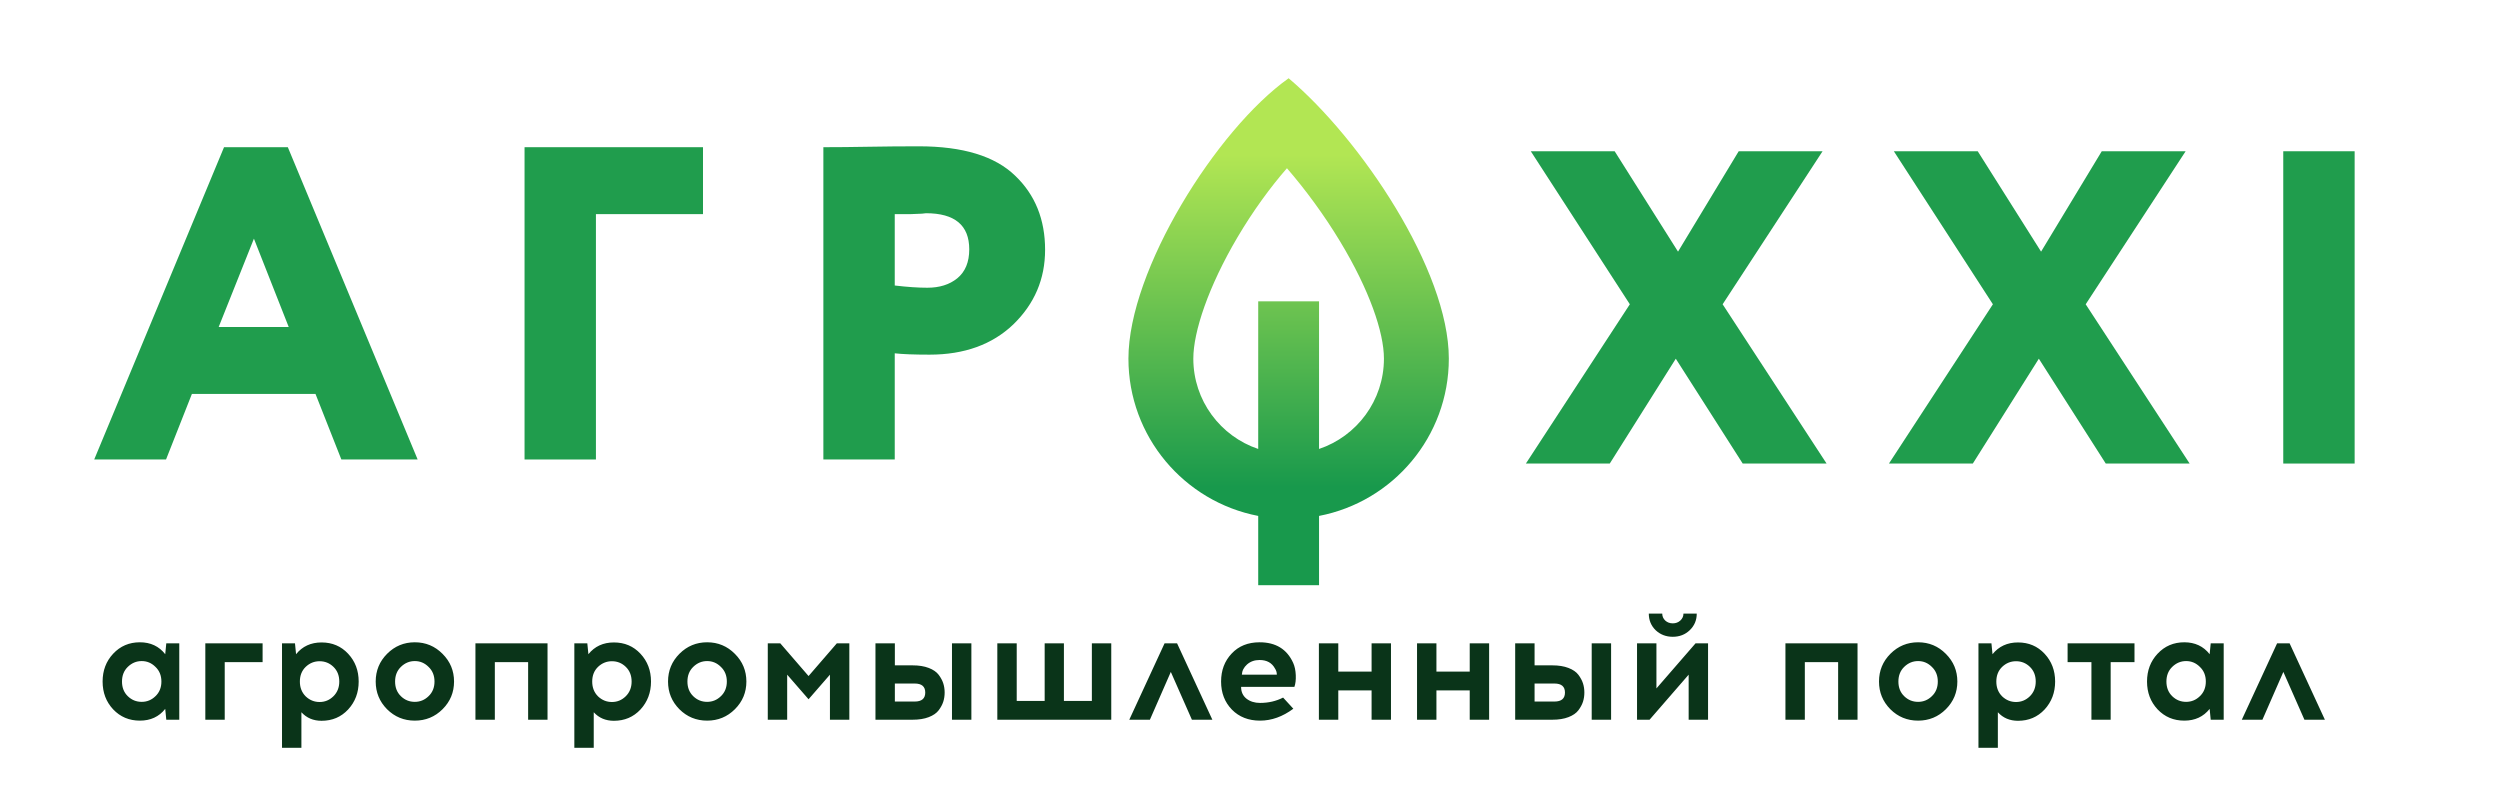
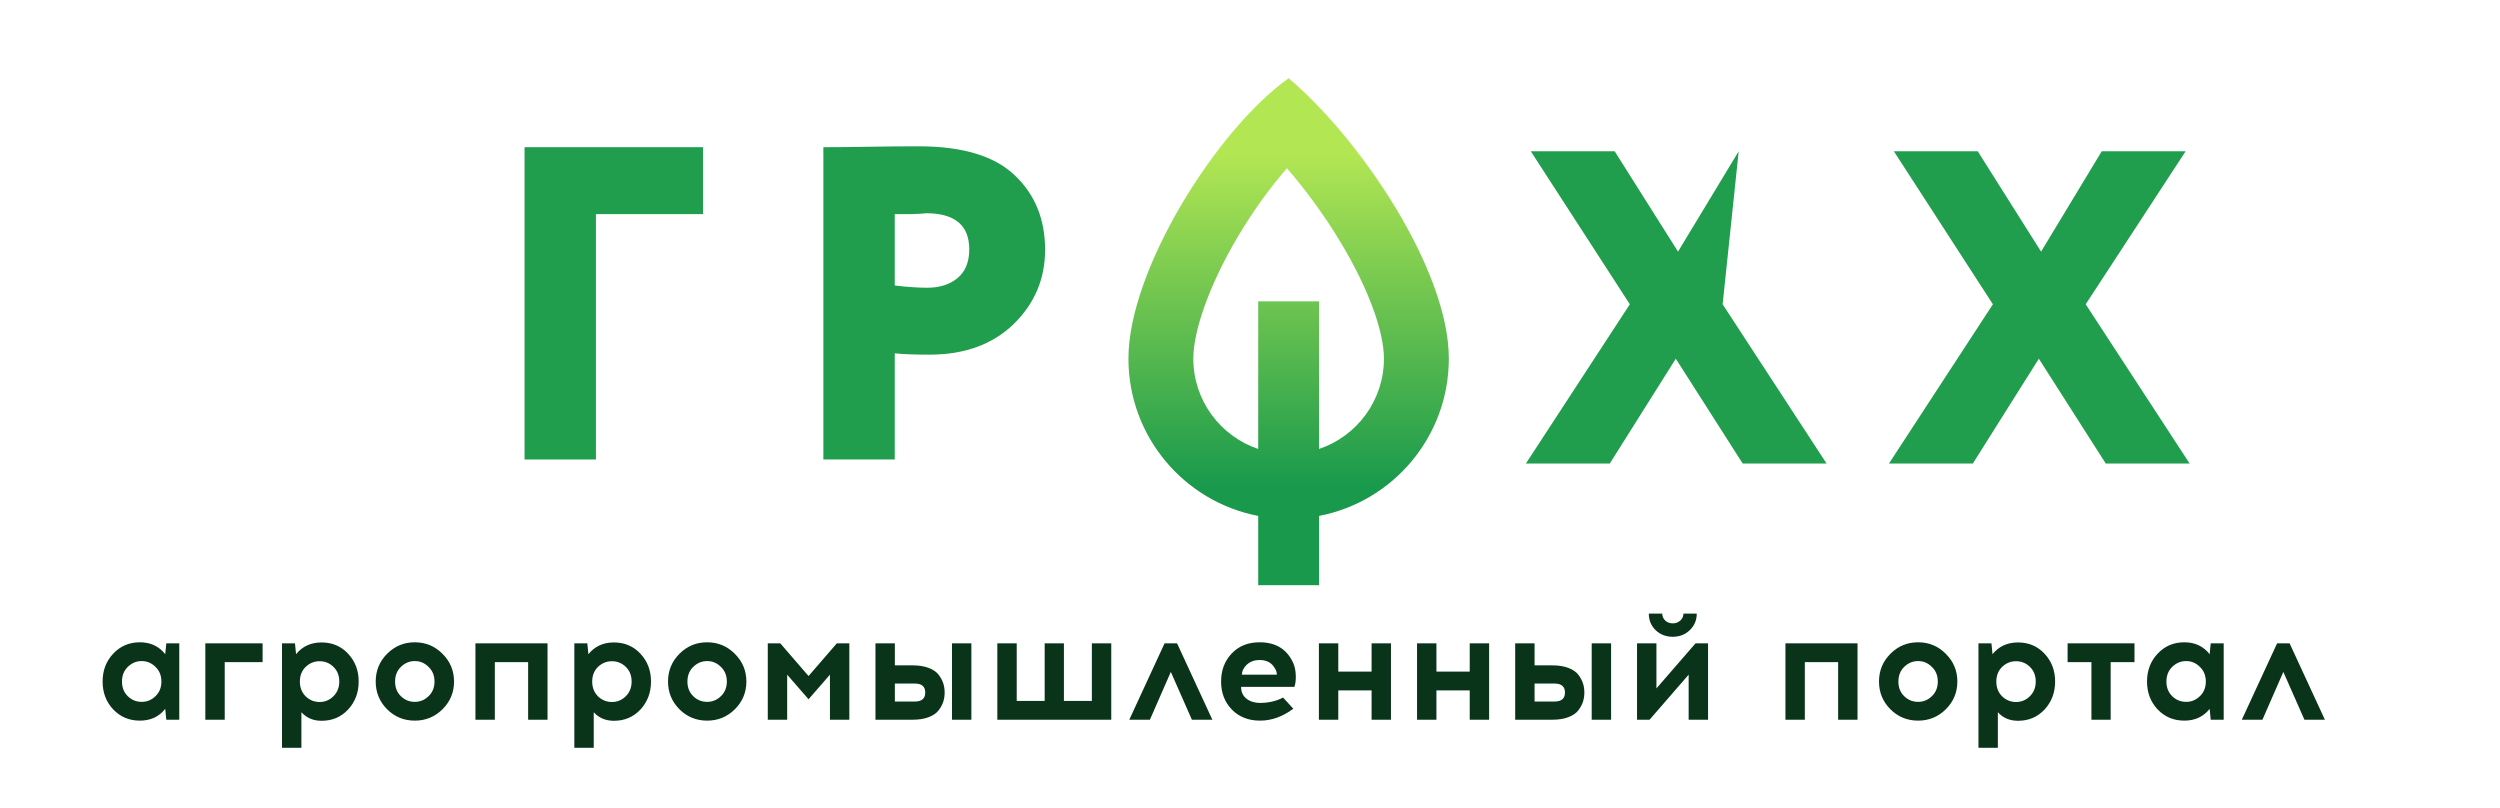
<svg xmlns="http://www.w3.org/2000/svg" width="869" height="281" viewBox="0 0 869 281" fill="none">
-   <path d="M57.713 159.719H32.746L77.873 51.166H100.048L145.175 159.719H118.657L109.663 136.923H66.707L57.713 159.719ZM100.359 113.662L88.263 82.957L76.012 113.662H100.359Z" fill="#209D4D" />
  <path d="M207.144 159.719H182.332V51.166H244.362V74.428H207.144V159.719Z" fill="#209D4D" />
  <path d="M311.014 122.811V159.719H286.203V51.167C290.958 51.167 296.179 51.115 301.865 51.012C307.655 50.908 313.496 50.857 319.388 50.857C334.69 50.857 345.854 54.268 352.885 61.092C359.812 67.708 363.275 76.289 363.275 86.834C363.275 96.966 359.605 105.598 352.264 112.731C344.924 119.761 335.206 123.277 323.111 123.277C317.735 123.277 313.702 123.121 311.014 122.811ZM321.87 74.118C321.766 74.118 321.301 74.169 320.474 74.273C319.648 74.273 318.354 74.325 316.597 74.428C314.84 74.428 312.978 74.428 311.014 74.428V99.24C315.356 99.757 319.129 100.015 322.334 100.015C326.574 100.015 330.037 98.93 332.725 96.759C335.516 94.484 336.912 91.124 336.912 86.679C336.912 78.305 331.897 74.118 321.87 74.118Z" fill="#209D4D" />
-   <path d="M604.37 52.577H633.523L598.786 105.767L634.919 161.129H605.766L582.504 124.686L559.553 161.129H530.398L566.531 105.767L532.104 52.577H561.259L583.279 87.469L604.37 52.577Z" fill="#209D4D" />
+   <path d="M604.37 52.577L598.786 105.767L634.919 161.129H605.766L582.504 124.686L559.553 161.129H530.398L566.531 105.767L532.104 52.577H561.259L583.279 87.469L604.37 52.577Z" fill="#209D4D" />
  <path d="M730.569 52.577H759.722L724.986 105.767L761.118 161.129H731.963L708.703 124.686L685.753 161.129H656.598L692.73 105.767L658.304 52.577H687.459L709.478 87.469L730.569 52.577Z" fill="#209D4D" />
-   <path d="M818.472 161.129H793.66V52.577H818.472V161.129Z" fill="#209D4D" />
  <path fill-rule="evenodd" clip-rule="evenodd" d="M437.354 179.334C411.657 174.395 392.242 151.79 392.242 124.651C392.242 93.896 422.869 45.02 447.928 27.2C472.986 48.361 503.613 93.896 503.613 124.651C503.613 151.79 484.198 174.395 458.501 179.334V203.422H437.354V179.334ZM437.354 156.057V104.738H458.501V156.057C471.613 151.645 481.057 139.25 481.057 124.651C481.057 115.495 475.977 100.748 465.856 83.985C460.257 74.708 453.789 65.927 447.342 58.48C441.525 65.137 435.508 73.393 430.116 82.535C420.027 99.637 414.798 115.316 414.798 124.651C414.798 139.25 424.243 151.645 437.354 156.057Z" fill="url(#paint0_linear_1402_39)" />
  <path d="M62.315 250.176H57.802L57.431 246.407C55.272 249.132 52.334 250.494 48.618 250.494C44.902 250.494 41.805 249.185 39.327 246.566C36.885 243.947 35.664 240.726 35.664 236.904C35.664 233.081 36.885 229.86 39.327 227.241C41.805 224.587 44.902 223.26 48.618 223.26C52.334 223.26 55.272 224.64 57.431 227.401L57.802 223.631H62.315V250.176ZM49.255 243.965C51.095 243.965 52.688 243.31 54.033 242C55.413 240.691 56.103 238.992 56.103 236.904C56.103 234.815 55.413 233.117 54.033 231.807C52.688 230.462 51.095 229.79 49.255 229.79C47.414 229.79 45.804 230.462 44.424 231.807C43.079 233.117 42.406 234.815 42.406 236.904C42.406 238.992 43.079 240.691 44.424 242C45.769 243.31 47.379 243.965 49.255 243.965ZM78.113 230.161V250.176H71.371V223.631H91.279V230.161H78.113ZM102.91 227.401C105.104 224.675 108.059 223.313 111.776 223.313C115.492 223.313 118.571 224.622 121.013 227.241C123.455 229.86 124.676 233.081 124.676 236.904C124.676 240.726 123.455 243.965 121.013 246.619C118.571 249.238 115.492 250.548 111.776 250.548C108.909 250.548 106.573 249.557 104.768 247.575V259.944H98.026V223.631H102.538L102.91 227.401ZM111.086 229.843C109.245 229.843 107.635 230.497 106.254 231.807C104.909 233.117 104.237 234.815 104.237 236.904C104.237 238.992 104.909 240.708 106.254 242.053C107.635 243.363 109.245 244.018 111.086 244.018C112.926 244.018 114.519 243.363 115.864 242.053C117.244 240.708 117.934 238.992 117.934 236.904C117.934 234.815 117.262 233.117 115.917 231.807C114.572 230.497 112.961 229.843 111.086 229.843ZM144.183 223.26C147.971 223.26 151.191 224.605 153.846 227.294C156.5 229.949 157.827 233.152 157.827 236.904C157.827 240.655 156.5 243.858 153.846 246.513C151.191 249.167 147.971 250.494 144.183 250.494C140.396 250.494 137.176 249.167 134.521 246.513C131.902 243.858 130.593 240.655 130.593 236.904C130.593 233.117 131.92 229.896 134.574 227.241C137.229 224.587 140.432 223.26 144.183 223.26ZM148.962 231.807C147.617 230.462 146.024 229.79 144.183 229.79C142.343 229.79 140.733 230.462 139.352 231.807C138.007 233.117 137.335 234.815 137.335 236.904C137.335 238.992 138.007 240.691 139.352 242C140.697 243.31 142.308 243.965 144.183 243.965C146.024 243.965 147.617 243.31 148.962 242C150.342 240.691 151.032 238.992 151.032 236.904C151.032 234.815 150.342 233.117 148.962 231.807ZM190.321 250.176H183.578V230.161H172.005V250.176H165.262V223.631H190.321V250.176ZM204.526 227.401C206.72 224.675 209.675 223.313 213.392 223.313C217.108 223.313 220.187 224.622 222.629 227.241C225.071 229.86 226.292 233.081 226.292 236.904C226.292 240.726 225.071 243.965 222.629 246.619C220.187 249.238 217.108 250.548 213.392 250.548C210.525 250.548 208.189 249.557 206.384 247.575V259.944H199.641V223.631H204.154L204.526 227.401ZM212.701 229.843C210.861 229.843 209.251 230.497 207.87 231.807C206.525 233.117 205.853 234.815 205.853 236.904C205.853 238.992 206.525 240.708 207.87 242.053C209.251 243.363 210.861 244.018 212.701 244.018C214.542 244.018 216.135 243.363 217.479 242.053C218.86 240.708 219.55 238.992 219.55 236.904C219.55 234.815 218.877 233.117 217.533 231.807C216.188 230.497 214.577 229.843 212.701 229.843ZM245.799 223.26C249.586 223.26 252.807 224.605 255.461 227.294C258.116 229.949 259.443 233.152 259.443 236.904C259.443 240.655 258.116 243.858 255.461 246.513C252.807 249.167 249.586 250.494 245.799 250.494C242.012 250.494 238.791 249.167 236.137 246.513C233.518 243.858 232.208 240.655 232.208 236.904C232.208 233.117 233.535 229.896 236.19 227.241C238.844 224.587 242.047 223.26 245.799 223.26ZM250.577 231.807C249.232 230.462 247.64 229.79 245.799 229.79C243.959 229.79 242.348 230.462 240.968 231.807C239.623 233.117 238.951 234.815 238.951 236.904C238.951 238.992 239.623 240.691 240.968 242C242.313 243.31 243.923 243.965 245.799 243.965C247.64 243.965 249.232 243.31 250.577 242C251.957 240.691 252.648 238.992 252.648 236.904C252.648 234.815 251.957 233.117 250.577 231.807ZM295.229 250.176H288.487V234.515L281.054 243.062L273.622 234.515V250.176H266.879V223.631H271.233L281.054 234.992L290.876 223.631H295.229V250.176ZM311.053 231.276H317.211C319.406 231.276 321.282 231.577 322.839 232.179C324.396 232.78 325.547 233.577 326.29 234.568C327.033 235.559 327.564 236.55 327.882 237.541C328.201 238.532 328.36 239.593 328.36 240.726C328.36 241.859 328.201 242.92 327.882 243.911C327.564 244.902 327.033 245.893 326.29 246.884C325.547 247.875 324.396 248.672 322.839 249.273C321.282 249.875 319.406 250.176 317.211 250.176H304.311V223.631H311.053V231.276ZM337.651 250.176H330.909V223.631H337.651V250.176ZM311.053 243.858H317.955C320.397 243.858 321.618 242.814 321.618 240.726C321.618 238.638 320.397 237.594 317.955 237.594H311.053V243.858ZM386.274 250.176H346.669V223.631H353.411V243.646H363.127V223.631H369.816V243.646H379.531V223.631H386.274V250.176ZM406.979 233.559L399.705 250.176H392.538L404.802 223.631H409.155L421.419 250.176H414.305L406.979 233.559ZM437.829 223.26C443.456 223.26 447.35 225.649 449.509 230.427C450.039 231.595 450.34 233.01 450.411 234.674C450.482 236.302 450.323 237.665 449.933 238.762H431.405C431.405 240.496 432.024 241.859 433.263 242.85C434.537 243.841 436.112 244.336 437.988 244.336C440.926 244.336 443.598 243.717 446.005 242.478L449.562 246.354C445.845 249.114 441.988 250.494 437.988 250.494C433.989 250.494 430.733 249.22 428.22 246.672C425.707 244.088 424.45 240.832 424.45 236.904C424.45 233.01 425.671 229.772 428.114 227.188C430.556 224.569 433.794 223.26 437.829 223.26ZM437.829 229.418C436.095 229.418 434.644 229.931 433.476 230.958C432.343 231.984 431.741 233.17 431.671 234.515H443.828C443.828 233.736 443.616 233.028 443.191 232.391C442.129 230.409 440.342 229.418 437.829 229.418ZM483.505 250.176H476.763V239.983H465.189V250.176H458.447V223.631H465.189V233.453H476.763V223.631H483.505V250.176ZM517.619 250.176H510.876V239.983H499.303V250.176H492.561V223.631H499.303V233.453H510.876V223.631H517.619V250.176ZM533.418 231.276H539.577C541.771 231.276 543.647 231.577 545.204 232.179C546.761 232.78 547.912 233.577 548.655 234.568C549.398 235.559 549.929 236.55 550.248 237.541C550.566 238.532 550.725 239.593 550.725 240.726C550.725 241.859 550.566 242.92 550.248 243.911C549.929 244.902 549.398 245.893 548.655 246.884C547.912 247.875 546.761 248.672 545.204 249.273C543.647 249.875 541.771 250.176 539.577 250.176H526.676V223.631H533.418V231.276ZM560.016 250.176H553.274V223.631H560.016V250.176ZM533.418 243.858H540.32C542.762 243.858 543.983 242.814 543.983 240.726C543.983 238.638 542.762 237.594 540.32 237.594H533.418V243.858ZM587.348 219.066C585.756 220.587 583.791 221.348 581.455 221.348C579.119 221.348 577.137 220.587 575.509 219.066C573.917 217.508 573.12 215.579 573.12 213.279H577.792C577.792 214.234 578.146 215.048 578.854 215.721C579.562 216.358 580.429 216.677 581.455 216.677C582.482 216.677 583.349 216.358 584.057 215.721C584.8 215.048 585.172 214.234 585.172 213.279H589.79C589.79 215.579 588.976 217.508 587.348 219.066ZM593.719 250.176H586.977V234.515L573.386 250.176H569.032V223.631H575.775V239.293L589.366 223.631H593.719V250.176ZM645.676 250.176H638.933V230.161H627.36V250.176H620.618V223.631H645.676V250.176ZM666.731 223.26C670.518 223.26 673.739 224.605 676.393 227.294C679.048 229.949 680.375 233.152 680.375 236.904C680.375 240.655 679.048 243.858 676.393 246.513C673.739 249.167 670.518 250.494 666.731 250.494C662.944 250.494 659.723 249.167 657.069 246.513C654.45 243.858 653.14 240.655 653.14 236.904C653.14 233.117 654.467 229.896 657.122 227.241C659.776 224.587 662.979 223.26 666.731 223.26ZM671.509 231.807C670.164 230.462 668.572 229.79 666.731 229.79C664.891 229.79 663.28 230.462 661.9 231.807C660.555 233.117 659.883 234.815 659.883 236.904C659.883 238.992 660.555 240.691 661.9 242C663.245 243.31 664.855 243.965 666.731 243.965C668.572 243.965 670.164 243.31 671.509 242C672.889 240.691 673.58 238.992 673.58 236.904C673.58 234.815 672.889 233.117 671.509 231.807ZM692.596 227.401C694.791 224.675 697.746 223.313 701.462 223.313C705.178 223.313 708.258 224.622 710.7 227.241C713.142 229.86 714.363 233.081 714.363 236.904C714.363 240.726 713.142 243.965 710.7 246.619C708.258 249.238 705.178 250.548 701.462 250.548C698.595 250.548 696.259 249.557 694.454 247.575V259.944H687.712V223.631H692.225L692.596 227.401ZM700.772 229.843C698.932 229.843 697.321 230.497 695.941 231.807C694.596 233.117 693.923 234.815 693.923 236.904C693.923 238.992 694.596 240.708 695.941 242.053C697.321 243.363 698.932 244.018 700.772 244.018C702.612 244.018 704.205 243.363 705.55 242.053C706.93 240.708 707.621 238.992 707.621 236.904C707.621 234.815 706.948 233.117 705.603 231.807C704.258 230.497 702.648 229.843 700.772 229.843ZM733.668 230.161V250.176H726.979V230.161H718.697V223.631H741.95V230.161H733.668ZM772.956 250.176H768.443L768.072 246.407C765.913 249.132 762.975 250.494 759.259 250.494C755.543 250.494 752.446 249.185 749.968 246.566C747.526 243.947 746.305 240.726 746.305 236.904C746.305 233.081 747.526 229.86 749.968 227.241C752.446 224.587 755.543 223.26 759.259 223.26C762.975 223.26 765.913 224.64 768.072 227.401L768.443 223.631H772.956V250.176ZM759.896 243.965C761.736 243.965 763.329 243.31 764.674 242C766.054 240.691 766.744 238.992 766.744 236.904C766.744 234.815 766.054 233.117 764.674 231.807C763.329 230.462 761.736 229.79 759.896 229.79C758.056 229.79 756.445 230.462 755.065 231.807C753.72 233.117 753.047 234.815 753.047 236.904C753.047 238.992 753.72 240.691 755.065 242C756.41 243.31 758.02 243.965 759.896 243.965ZM793.693 233.559L786.419 250.176H779.252L791.516 223.631H795.869L808.133 250.176H801.019L793.693 233.559Z" fill="#0A3419" />
  <defs>
    <linearGradient id="paint0_linear_1402_39" x1="447.928" y1="27.2" x2="447.928" y2="203.422" gradientUnits="userSpaceOnUse">
      <stop offset="0.151" stop-color="#B2E653" />
      <stop offset="0.807" stop-color="#18994C" />
    </linearGradient>
  </defs>
</svg>